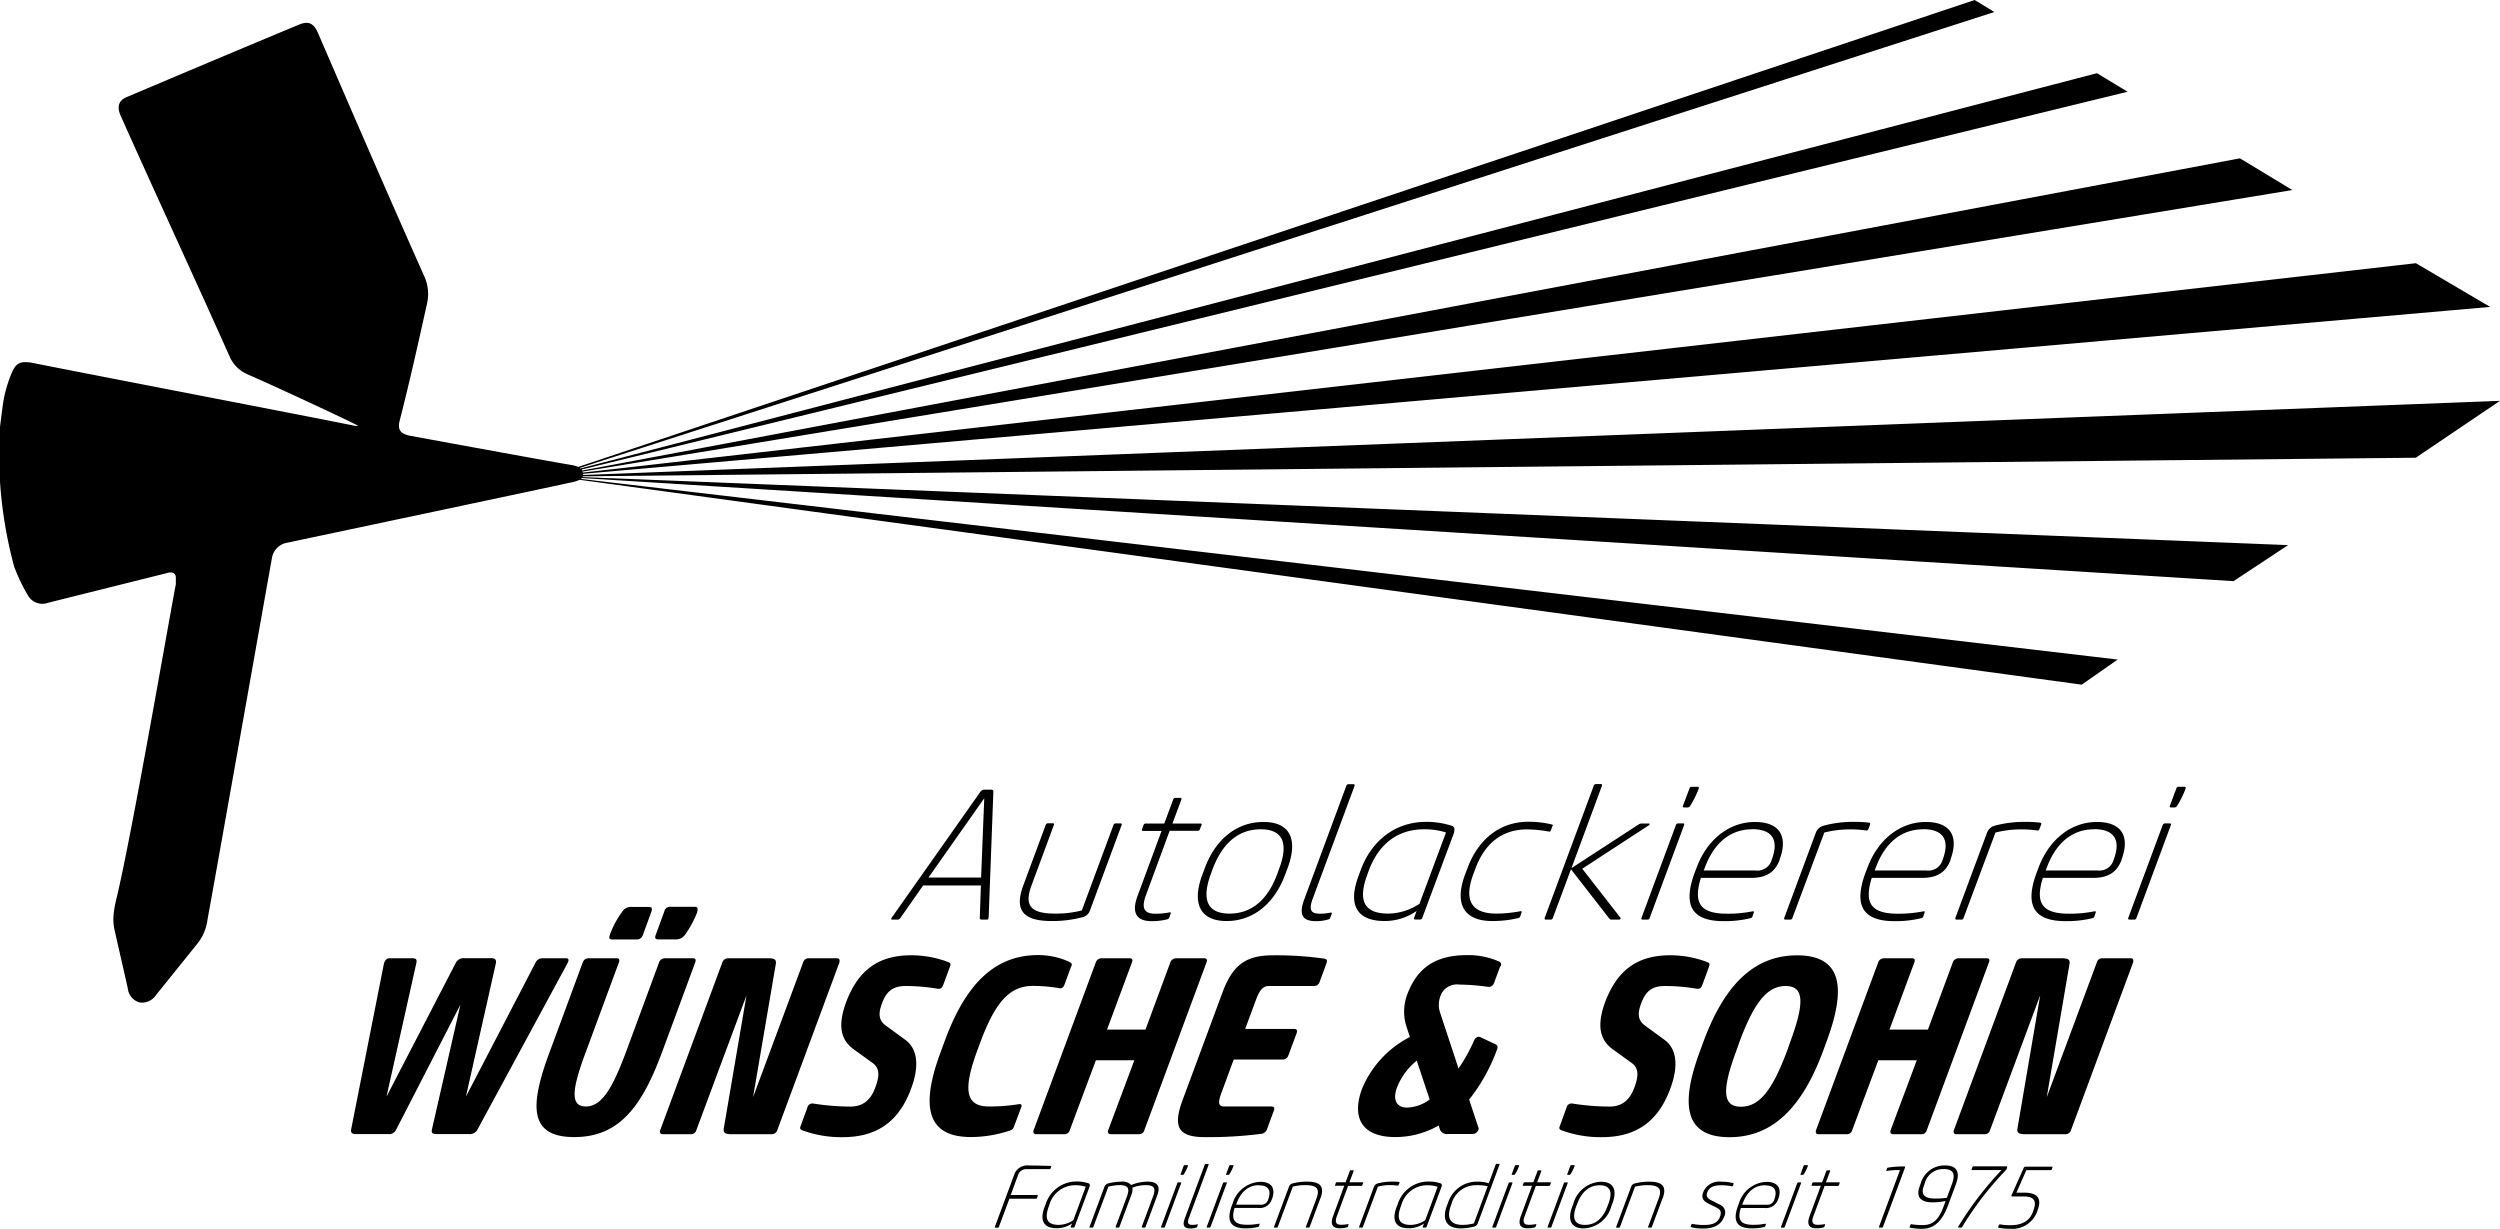
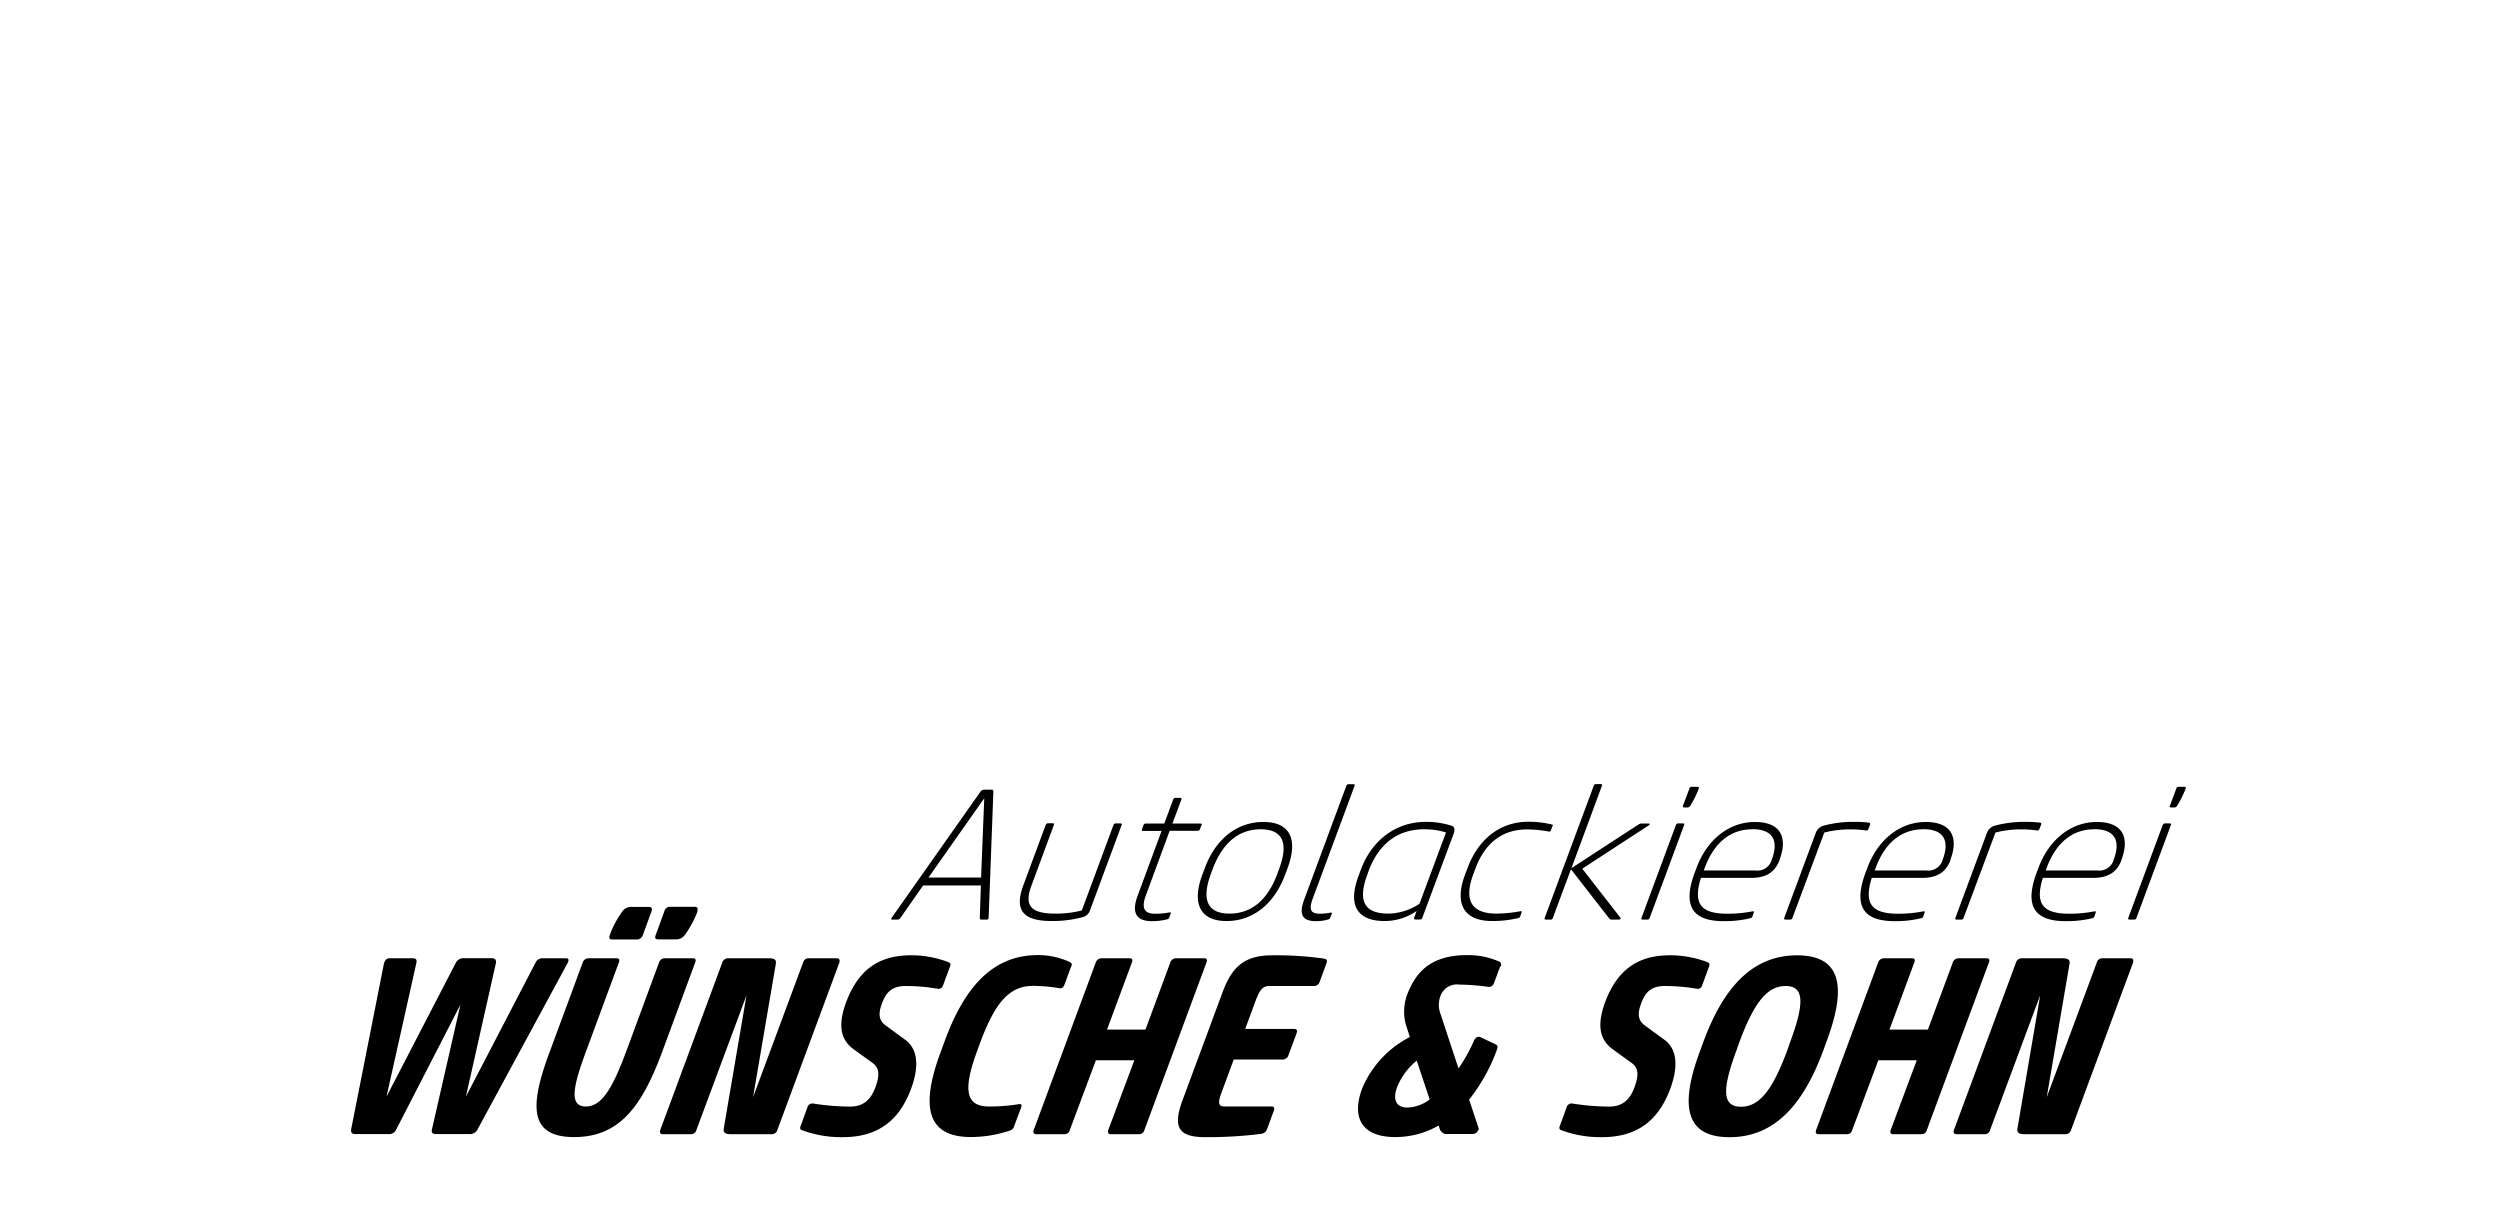
<svg xmlns="http://www.w3.org/2000/svg" id="Autolackiererei_Wünsche___Sohn_Logo" data-name="Autolackiererei_Wünsche_&amp;_Sohn_Logo" width="360" height="176.949" viewBox="0 0 360 176.949">
-   <path id="Pfad_5384" data-name="Pfad 5384" d="M347.89,65.9,360,57.72,83.969,68.4a1.219,1.219,0,0,0,.016-.142v-.031l274.6-24.031L347.89,37.9,83.921,68.052l-.047-.142L330.1,27.366,322.553,22.8,83.843,67.754l-.094-.142,222.621-54.4-4.4-2.674L83.575,67.455a.354.354,0,0,0-.079-.079L287.182,1.73,284.351,0,83.261,67.235a4.343,4.343,0,0,0-1.007-.283c-1.746-.267-17.3-3.114-23.277-4.215-1.415-.315-1.73-.944-1.415-2.2,1.415-5.5,2.674-11.166,3.932-16.828a6.2,6.2,0,0,0-.472-4.089C55.832,27.979,50.8,16.341,45.767,4.7c-.629-1.415-1.415-1.73-2.831-1.1-8.336,3.46-16.514,6.92-24.692,10.38-1.1.472-1.415,1.258-.944,2.516,5.19,11.638,10.537,23.119,15.727,34.758A4.947,4.947,0,0,0,35.7,53.929c5.033,2.2,15.413,7.077,15.885,7.392h-.472C44.98,60.063,13.84,54.087,4.4,52.2c-1.415-.157-2.045,0-2.674,1.415A18.945,18.945,0,0,0,.472,57.861C.315,58.962.157,60.22,0,61.478v7.864A62.46,62.46,0,0,0,2.045,81.609a26.639,26.639,0,0,0,2.045,4.246A2.388,2.388,0,0,0,6.92,86.8l3.775-.944,13.211-3.3c.944-.315,1.415,0,1.415.629v.944c-.944,4.875-6.071,34.522-8.336,44.351-.409,1.746-.944,3.617-.472,5.5.629,2.831,1.258,5.5,1.887,8.336a2.364,2.364,0,0,0,1.73,2.045,2.469,2.469,0,0,0,2.359-1.1c1.887-2.359,3.932-4.875,5.819-7.235a6.915,6.915,0,0,0,1.573-3.617c.629-3.3,8.178-45.924,9.279-52.058a2.672,2.672,0,0,1,2.2-2.2c10.38-2.2,37.573-7.942,40.734-8.65a5.1,5.1,0,0,0,1.368-.409l216.3,29.5,5.19-3.617L83.654,68.965s.094-.079.142-.126l237.83,14.847,7.864-5.19L83.874,68.7s.047-.079.063-.11L347.89,65.913Z" />
  <path id="Pfad_5385" data-name="Pfad 5385" d="M265.865,77.719,260.927,91.04a.324.324,0,0,1-.346.267h-.645c-.189,0-.252-.079-.189-.267l4.938-13.321c.094-.189.189-.267.362-.267h.645C265.881,77.452,265.944,77.531,265.865,77.719Zm2.139-5.3a13.886,13.886,0,0,1-1.242,2.516.443.443,0,0,1-.393.22h-.456c-.189,0-.252-.079-.173-.267l.912-2.438a.324.324,0,0,1,.346-.267h.834c.157,0,.22.079.173.236h0ZM254.825,78.3c-3.051,0-5.457,1.84-6.826,5.536l-.157.393h7.439a2.13,2.13,0,0,0,2.359-1.557c1.117-2.972-.063-4.388-2.815-4.388h0Zm3.963,4.372c-.676,1.84-1.982,2.626-4.1,2.626h-7.25c-1.164,3.743,0,5.159,3.79,5.159a18.344,18.344,0,0,0,3.664-.346c.142-.031.2.031.157.189l-.2.582a.365.365,0,0,1-.283.22,15.51,15.51,0,0,1-3.869.425c-4.577,0-5.913-2.28-4.136-7.03l.236-.613c1.494-4.089,4.7-6.637,8.414-6.637s4.765,2.218,3.554,5.426h.031ZM247.2,77.609l-.252.645a.286.286,0,0,1-.33.22,15.123,15.123,0,0,0-2.343-.157,14.531,14.531,0,0,0-3.664.456L236.031,91.04a.324.324,0,0,1-.346.267h-.645c-.189,0-.252-.079-.189-.267L239.4,78.789a1.647,1.647,0,0,1,1.054-.991,16.322,16.322,0,0,1,4.372-.566,17.672,17.672,0,0,1,2.2.11c.189.031.22.11.173.267h0Zm-17,.692c-3.051,0-5.457,1.84-6.826,5.536l-.157.393h7.439a2.13,2.13,0,0,0,2.359-1.557c1.117-2.972-.063-4.388-2.815-4.388h0Zm3.963,4.372c-.676,1.84-1.982,2.626-4.1,2.626H222.8c-1.164,3.743,0,5.159,3.79,5.159a18.344,18.344,0,0,0,3.664-.346c.142-.031.2.031.157.189l-.2.582a.365.365,0,0,1-.283.22,15.51,15.51,0,0,1-3.869.425c-4.577,0-5.913-2.28-4.136-7.03l.236-.613c1.494-4.089,4.7-6.637,8.414-6.637s4.765,2.218,3.554,5.426h.031Zm-11.591-5.064-.252.645a.3.3,0,0,1-.33.22,15.2,15.2,0,0,0-2.359-.157,14.53,14.53,0,0,0-3.664.456L211.386,91.04a.324.324,0,0,1-.346.267h-.645c-.189,0-.252-.079-.189-.267l4.545-12.252a1.647,1.647,0,0,1,1.054-.991,16.322,16.322,0,0,1,4.372-.566,17.672,17.672,0,0,1,2.2.11c.189.031.22.11.173.267h.016Zm-16.986.692c-3.051,0-5.457,1.84-6.826,5.536l-.157.393h7.439a2.13,2.13,0,0,0,2.359-1.557c1.117-2.972-.063-4.388-2.815-4.388h0Zm3.963,4.372c-.676,1.84-1.982,2.626-4.1,2.626h-7.25c-1.164,3.743,0,5.159,3.79,5.159a18.344,18.344,0,0,0,3.664-.346c.142-.031.2.031.157.189l-.2.582a.365.365,0,0,1-.283.22,15.51,15.51,0,0,1-3.869.425c-4.577,0-5.913-2.28-4.136-7.03l.236-.613c1.494-4.089,4.7-6.637,8.414-6.637s4.765,2.218,3.554,5.426h.031Zm-13.777-4.954L190.83,91.04a.324.324,0,0,1-.346.267h-.645c-.189,0-.252-.079-.189-.267l4.938-13.321a.351.351,0,0,1,.362-.267h.645C195.784,77.452,195.847,77.531,195.768,77.719Zm2.123-5.3a13.886,13.886,0,0,1-1.242,2.516.443.443,0,0,1-.393.22H195.8c-.189,0-.252-.079-.173-.267l.912-2.438a.324.324,0,0,1,.346-.267h.834c.157,0,.22.079.173.236h0Zm-7.235,5.332-9.547,6.228,5.473,7.03c.11.126.031.3-.189.3H185.4a.44.44,0,0,1-.393-.157l-5.52-7.093-2.6,6.983a.324.324,0,0,1-.346.267H175.9c-.189,0-.252-.079-.189-.267l7.046-18.983a.351.351,0,0,1,.362-.267h.645c.189,0,.252.079.173.267L179.554,83.9l9.641-6.275a.864.864,0,0,1,.5-.157h.959c.22,0,.22.126,0,.3h0Zm-13.856.11-.2.582c-.063.157-.173.22-.267.189a18.577,18.577,0,0,0-3.177-.315c-3.444,0-6.024,1.84-7.439,5.662l-.3.8c-1.415,3.822-.2,5.662,3.334,5.662a18.836,18.836,0,0,0,3.46-.346c.142-.031.2.031.157.189l-.2.582a.365.365,0,0,1-.283.22,15.746,15.746,0,0,1-3.759.425c-4.089,0-5.442-2.485-3.916-6.637l.393-1.022c1.541-4.136,4.671-6.637,8.744-6.637a14.165,14.165,0,0,1,3.381.393c.126.031.173.079.126.22l-.047.031Zm-18.448.44c-3.853,0-6.543,2.107-8.005,5.992l-.2.566c-1.447,3.932-.267,5.583,3.02,5.583a8.329,8.329,0,0,0,4.5-1.415l3.822-10.27a10.447,10.447,0,0,0-3.13-.456h0Zm4.309.456-4.577,12.267a.324.324,0,0,1-.346.267h-.645c-.189,0-.252-.079-.189-.267l.409-1.117-.063.157a8.005,8.005,0,0,1-4.608,1.447c-3.664,0-5.426-1.982-3.759-6.464l.346-.944c1.478-3.979,4.8-6.873,9.389-6.873a11.925,11.925,0,0,1,3.7.566c.377.126.472.488.315.959Zm-14.343-6.7L142.3,88.288c-.661,1.793-.142,2.17,1.117,2.17a7.992,7.992,0,0,0,1.447-.157c.173-.031.236.031.173.189l-.236.582c0,.079-.11.157-.189.189a5.985,5.985,0,0,1-1.872.267c-1.824,0-2.5-.834-1.683-3.067l6.071-16.388a.351.351,0,0,1,.362-.267h.645c.189,0,.252.079.173.267h.016ZM134.809,78.3c-3.067,0-5.457,1.84-6.92,5.725l-.252.692c-1.431,3.869-.393,5.725,2.674,5.725s5.457-1.84,6.889-5.725l.252-.692c1.463-3.885.425-5.725-2.658-5.725h.016Zm3.869,5.6-.362.959c-1.526,4.136-4.592,6.653-8.414,6.653s-5.033-2.516-3.507-6.653l.362-.959c1.526-4.152,4.592-6.653,8.446-6.653S140.219,79.764,138.678,83.9Zm-12.409-6.181-.2.535a.34.34,0,0,1-.362.267h-4.01l-3.429,9.311c-.661,1.793-.252,2.626,1.305,2.626a9.762,9.762,0,0,0,2.092-.189c.173-.031.236.031.173.189l-.2.566a.4.4,0,0,1-.283.236,8.443,8.443,0,0,1-2.265.267c-2.092,0-2.957-1.117-2-3.664l3.444-9.326h-2.642c-.189,0-.22-.079-.173-.267l.2-.535a.351.351,0,0,1,.362-.267h2.642l1.274-3.429a.34.34,0,0,1,.362-.267h.645c.189,0,.22.079.173.267L122.1,77.468h4.01c.189,0,.252.079.173.267h-.016Zm-11.5,0-4.545,12.267a1.487,1.487,0,0,1-1.022.959,16.722,16.722,0,0,1-4.514.566c-4.058,0-5.395-1.526-4.073-5.111l3.224-8.7c.094-.189.173-.267.362-.267h.645c.189,0,.252.079.173.267L101.8,86.4c-1.117,2.988,0,4.042,3.429,4.042a14.892,14.892,0,0,0,3.822-.456l4.545-12.267a.351.351,0,0,1,.362-.267h.645c.189,0,.252.079.173.267h0Zm-27.79,7.533h7.565L95,73.835,86.966,85.253Zm8.634,5.788c0,.189-.079.267-.236.267H94.61c-.157,0-.252-.079-.252-.22l.157-4.7H86.2l-3.287,4.7a.468.468,0,0,1-.393.22h-.771c-.157,0-.2-.079-.079-.267L94.437,72.907a.7.7,0,0,1,.6-.315h.959c.22,0,.33.11.315.315L95.632,91.04h0Z" transform="translate(46.732 41.117)" />
  <path id="Pfad_5386" data-name="Pfad 5386" d="M288.777,90.988l-8.965,24.2a.827.827,0,0,1-.755.582h-5.866c-.8,0-1.164-.173-1.1-.755l3.287-19.25-7.235,19.455a.751.751,0,0,1-.708.55h-4.121c-.33,0-.472-.22-.377-.55l8.965-24.2a.866.866,0,0,1,.786-.582h5.866c.8,0,1.132.173,1.054.755l-3.287,19.25,7.235-19.471a.774.774,0,0,1,.739-.535h4.121c.33,0,.425.22.346.535h0ZM268,91.02l-8.965,24.2a.76.76,0,0,1-.739.55h-4.089c-.33,0-.472-.22-.377-.55l3.775-10.1h-5.536l-3.775,10.1a.746.746,0,0,1-.739.55h-4.089c-.33,0-.472-.22-.377-.55l8.965-24.2a.866.866,0,0,1,.786-.582h4.089c.362,0,.472.22.33.582l-3.586,9.688h5.536L262.8,91.02a.866.866,0,0,1,.786-.582h4.089C268.033,90.438,268.143,90.658,268,91.02Zm-29.284,3.413c-2.674,0-4.545,2.391-6.684,8.147l-.377,1.085c-2.139,5.756-2.045,8.147.629,8.147s4.545-2.391,6.684-8.147l.377-1.085C241.485,96.823,241.39,94.432,238.717,94.432Zm5.9,7.99-.5,1.368c-3.02,8.147-7.282,12.409-13.478,12.409s-7.282-4.262-4.246-12.409l.5-1.368c3.02-8.147,7.282-12.409,13.478-12.409S247.65,94.275,244.614,102.422ZM227.708,91.6l-.975,2.642c-.142.44-.362.645-.818.582a26.846,26.846,0,0,0-4.592-.393c-1.809,0-2.768.723-3.413,2.532-.55,1.447-.456,2.422.535,3.145l2.815,2.06c1.7,1.227,2.123,3.586.865,7.014-1.6,4.341-4.5,7.014-9.845,7.014a16.266,16.266,0,0,1-5.8-.975c-.3-.11-.425-.252-.283-.613l.975-2.674a.736.736,0,0,1,.818-.582,35.013,35.013,0,0,0,5.347.44c1.95,0,3-1.054,3.649-2.862.55-1.526.613-2.642-.409-3.4l-2.768-2c-1.982-1.447-2.218-3.617-1.1-6.731,1.714-4.561,4.561-6.794,9.374-6.794a14.951,14.951,0,0,1,5.332.975c.3.11.425.252.283.613h0Zm-42.1,13.573a9.355,9.355,0,0,0-2.862,3.9c-.645,1.809-.031,2.862,1.478,2.862a5.679,5.679,0,0,0,3.24-1.164l-1.872-5.615h.016Zm12-13.541-.9,2.422a.767.767,0,0,1-.818.5,31.964,31.964,0,0,0-4.168-.33,2.511,2.511,0,0,0-2.705,1.636,3.6,3.6,0,0,0,0,2.564l2.6,7.879a24.114,24.114,0,0,0,2.218-3.979c.189-.472.6-.723.991-.5l2.139,1.007c.3.142.33.362.189.755a25.64,25.64,0,0,1-4.01,7.2l1.368,4.121c.063.283-.33.834-.865.834H190.1a1.084,1.084,0,0,1-1.227-.865l-.11-.362a12.485,12.485,0,0,1-6.26,1.667c-4.844,0-6.307-2.815-4.781-6.952a14.75,14.75,0,0,1,6.889-7.455l-.425-1.305a7.075,7.075,0,0,1,0-4.7c1.305-3.507,3.586-5.788,8.7-5.788a11.076,11.076,0,0,1,4.545.912.47.47,0,0,1,.236.723h-.047Zm-25.022-.425-.975,2.642a.835.835,0,0,1-.786.582H164.31c-.912,0-1.384.692-1.887,2.06l-1.526,4.121h7.014c.393,0,.55.173.393.613l-1.18,3.177a.872.872,0,0,1-.865.613h-7.014l-1.73,4.7c-.535,1.415-.55,2.06.362,2.06h6.794c.362,0,.5.22.362.582L164.059,115a1.02,1.02,0,0,1-.881.723,61.283,61.283,0,0,1-8.037.472c-3.9,0-4.7-1.447-3.256-5.347l5.725-15.444c1.447-3.948,3.334-5.395,7.25-5.395a49.409,49.409,0,0,1,7.376.472c.425.079.535.252.346.723ZM155.33,91.02l-8.965,24.2a.746.746,0,0,1-.739.55h-4.089c-.33,0-.472-.22-.377-.55l3.775-10.1H139.4l-3.775,10.1a.746.746,0,0,1-.739.55H130.8c-.33,0-.472-.22-.377-.55l8.965-24.2a.882.882,0,0,1,.786-.582h4.089c.362,0,.472.22.33.582L141,100.708h5.536l3.586-9.688a.866.866,0,0,1,.786-.582H155C155.362,90.438,155.472,90.658,155.33,91.02Zm-19.5.613-.959,2.611c-.142.362-.362.582-.739.5a22.919,22.919,0,0,0-3.806-.33c-3.444,0-5.473,2.5-7.581,8.147l-.409,1.117c-2.076,5.615-1.761,8.1,1.651,8.1a25.528,25.528,0,0,0,4.294-.33c.409-.079.488.142.346.5l-1.022,2.721c-.094.33-.3.5-.8.645a17.842,17.842,0,0,1-5.394.865c-6.48,0-7.235-4.529-4.356-12.267l.613-1.667c2.847-7.706,6.9-12.267,13.384-12.267a10.809,10.809,0,0,1,4.529.975c.362.189.409.33.283.645l-.031.031ZM118.4,91.6l-.975,2.642c-.157.44-.362.645-.834.582A26.846,26.846,0,0,0,112,94.432c-1.809,0-2.768.723-3.413,2.532-.55,1.447-.456,2.422.535,3.145l2.815,2.06c1.7,1.227,2.123,3.586.865,7.014-1.6,4.341-4.5,7.014-9.845,7.014a16.266,16.266,0,0,1-5.8-.975c-.315-.11-.425-.252-.283-.613l.975-2.674a.743.743,0,0,1,.834-.582,35.013,35.013,0,0,0,5.347.44c1.95,0,3-1.054,3.649-2.862.55-1.526.613-2.642-.409-3.4l-2.768-2c-1.982-1.447-2.218-3.617-1.085-6.731,1.714-4.561,4.561-6.794,9.374-6.794a14.951,14.951,0,0,1,5.332.975C118.418,91.1,118.544,91.24,118.4,91.6Zm-15.916-.613-8.965,24.2a.827.827,0,0,1-.755.582H86.9c-.8,0-1.164-.173-1.1-.755l3.287-19.25-7.235,19.455a.751.751,0,0,1-.708.55H77.023c-.33,0-.472-.22-.377-.55l8.965-24.2a.866.866,0,0,1,.786-.582h5.866c.8,0,1.132.173,1.054.755l-3.287,19.25,7.235-19.471A.774.774,0,0,1,98,90.438h4.121c.33,0,.425.22.346.535h0Zm-31.769.031L66,103.79c-1.982,5.284-2.422,7.99-.063,7.99s3.885-2.721,5.851-7.99L76.5,91.02a.866.866,0,0,1,.786-.582h4.121c.33,0,.44.22.3.582l-4.781,12.944c-2.894,7.785-6.134,12.22-12.645,12.22s-6.448-4.451-3.554-12.22L65.511,91.02a.866.866,0,0,1,.786-.582h4.121c.33,0,.425.22.3.582Zm3.444-3.932a.882.882,0,0,1-.881.645H69.773c-.44,0-.535-.22-.362-.645l.079-.252a13.762,13.762,0,0,1,1.667-3.067,1.517,1.517,0,0,1,1.463-.723H75.01c.44,0,.535.22.393.645l-1.242,3.4Zm7.864-3.413-.079.252a15.194,15.194,0,0,1-1.667,3.067,1.61,1.61,0,0,1-1.51.723H76.379c-.44,0-.535-.22-.362-.645l1.242-3.4a.807.807,0,0,1,.834-.645H81.6c.44,0,.535.22.393.645h.031ZM63.262,91.24,50.4,115a1.249,1.249,0,0,1-1.227.755H44.5c-.613,0-.834-.173-.708-.692l4.1-17.945-9.232,17.945a1.117,1.117,0,0,1-1.164.692H32.829c-.582,0-.755-.22-.661-.755l4.7-23.764c.11-.44.362-.8.786-.8h3.334c.55,0,.645.22.566.645l-4.309,19.282,9.971-19.25a1.234,1.234,0,0,1,1.164-.692h3.979c.535,0,.708.252.645.692l-4.325,19.25L58.7,91.082a1.085,1.085,0,0,1,1.085-.645H63.12c.44,0,.409.362.142.8Z" transform="translate(18.41 47.555)" />
-   <path id="Pfad_5387" data-name="Pfad 5387" d="M243.4,107.063l-.11.283a.156.156,0,0,1-.173.126h-3.491l-1.431,3.24h1.148c1.887,0,2.532.834,1.919,2.485l-.094.283a3.808,3.808,0,0,1-3.885,2.438,8.054,8.054,0,0,1-1.651-.157c-.063,0-.079-.047-.063-.094l.11-.3s.063-.094.126-.094a8.982,8.982,0,0,0,1.541.126c1.746,0,2.768-.676,3.224-1.919l.079-.22c.519-1.415.047-2-1.4-2h-1.636c-.142,0-.173-.063-.11-.2l1.746-3.916a.286.286,0,0,1,.252-.173H243.3c.094,0,.11.031.079.126v-.031Zm-6.527,0-.094.267a1,1,0,0,1-.126.173,45.524,45.524,0,0,0-6.275,8.163.165.165,0,0,1-.142.079h-.377a.084.084,0,0,1-.047-.126,48.786,48.786,0,0,1,6.244-8.163h-4.231c-.094,0-.11-.031-.079-.126l.11-.283a.156.156,0,0,1,.173-.126h4.765a.1.1,0,0,1,.063.126h.016Zm-9.122.252a2.73,2.73,0,0,0-2.768,2.107l-.11.3c-.44,1.164-.047,1.84,1.636,1.84a11.27,11.27,0,0,0,1.667-.11l.771-2.076C229.448,107.975,229.071,107.315,227.75,107.315Zm1.73,2.186-1.132,3.051c-.834,2.249-2,3.366-3.743,3.366a8.242,8.242,0,0,1-1.761-.173c-.031,0-.047-.047-.031-.094l.11-.3s.063-.094.126-.094a11.112,11.112,0,0,0,1.636.126c1.526,0,2.328-.786,3.051-2.752l.267-.723a8.734,8.734,0,0,1-1.872.2c-1.793,0-2.406-.818-1.872-2.28l.142-.409a3.561,3.561,0,0,1,3.539-2.626c1.573,0,2.233.849,1.541,2.705h0Zm-7.313-2.438-3.177,8.556c-.031.094-.079.126-.157.126h-.33c-.094,0-.126-.031-.094-.126l3.02-8.163h-.33a11.31,11.31,0,0,0-1.573.126c-.063,0-.079,0-.063-.079l.11-.3s.063-.094.11-.094a14.186,14.186,0,0,1,2.139-.173h.252c.094,0,.11.031.079.126h0Zm-9.436,2.3-.094.252a.156.156,0,0,1-.173.126h-1.887l-1.62,4.372c-.315.849-.11,1.227.613,1.227a5.044,5.044,0,0,0,.991-.094c.079,0,.11,0,.079.094l-.094.267s-.063.094-.126.11a3.768,3.768,0,0,1-1.069.126c-.975,0-1.384-.535-.944-1.73l1.62-4.388h-1.242c-.094,0-.11-.031-.079-.126l.094-.252c.047-.094.079-.126.173-.126h1.242l.6-1.6a.156.156,0,0,1,.173-.126h.3c.094,0,.11.031.079.126l-.6,1.6h1.887c.094,0,.126.031.079.126h0Zm-5.552,0-2.328,6.26c-.031.094-.079.126-.157.126h-.3c-.094,0-.126-.031-.094-.126l2.328-6.26c.047-.094.079-.126.173-.126h.3C207.194,109.234,207.225,109.265,207.178,109.359Zm.425-1.305a.329.329,0,0,1-.189.094h-.22c-.094,0-.126-.031-.079-.126l.425-1.148c.031-.094.079-.126.157-.126h.393s.11.031.079.11a5.887,5.887,0,0,1-.582,1.18h0Zm-5.615,1.588c-1.431,0-2.564.865-3.208,2.611l-.063.189h3.491a1.015,1.015,0,0,0,1.117-.723c.519-1.4-.031-2.06-1.321-2.06h-.016Zm1.872,2.045a1.793,1.793,0,0,1-1.934,1.227h-3.413c-.55,1.761,0,2.422,1.793,2.422a8.739,8.739,0,0,0,1.73-.157c.063,0,.094,0,.079.094l-.094.283s-.079.094-.126.094a7.278,7.278,0,0,1-1.824.2c-2.155,0-2.784-1.069-1.95-3.3l.11-.283a4.332,4.332,0,0,1,3.963-3.114c1.746,0,2.249,1.038,1.683,2.548h-.016Zm-6.385-2.265-.094.283s-.079.094-.126.094a8.32,8.32,0,0,0-1.62-.157c-1.1,0-1.7.346-1.95,1.007-.189.519-.063.849.582,1.164l1.18.6a1.241,1.241,0,0,1,.645,1.793c-.425,1.132-1.478,1.667-2.957,1.667a6.618,6.618,0,0,1-1.793-.2q-.071,0-.047-.094l.094-.283s.063-.094.126-.094a8.367,8.367,0,0,0,1.746.157c1.258,0,1.95-.362,2.233-1.148.252-.661.157-1.038-.488-1.353l-1.211-.6c-.755-.393-.975-.849-.708-1.6a2.481,2.481,0,0,1,2.642-1.526,6.533,6.533,0,0,1,1.651.189c.079,0,.079.047.063.094h.031Zm-10.239,2.107-1.526,4.089c-.031.094-.079.126-.157.126h-.3c-.094,0-.126-.031-.094-.126l1.526-4.089c.519-1.415,0-1.9-1.62-1.9a6.907,6.907,0,0,0-1.793.22l-2.155,5.772c-.031.094-.079.126-.157.126h-.3c-.094,0-.126-.031-.094-.126l2.155-5.772a.71.71,0,0,1,.488-.456,8,8,0,0,1,2.123-.267c1.919,0,2.548.723,1.919,2.406h0Zm-9.043-1.887c-1.447,0-2.564.865-3.256,2.689l-.126.33c-.676,1.824-.189,2.689,1.258,2.689s2.564-.865,3.24-2.689l.126-.33c.692-1.824.2-2.689-1.258-2.689h.016Zm1.824,2.626-.173.456a4.278,4.278,0,0,1-3.963,3.13c-1.793,0-2.375-1.18-1.651-3.13l.173-.456a4.281,4.281,0,0,1,3.979-3.13c1.809,0,2.359,1.18,1.636,3.13h0Zm-6.448-2.91-2.328,6.26c-.031.094-.079.126-.157.126h-.3c-.094,0-.126-.031-.094-.126l2.328-6.26c.047-.094.079-.126.173-.126h.3C173.584,109.234,173.616,109.265,173.569,109.359Zm.425-1.305a.328.328,0,0,1-.173.094h-.22c-.094,0-.126-.031-.079-.126l.425-1.148c.031-.094.079-.126.157-.126h.393s.11.031.079.11a5.887,5.887,0,0,1-.582,1.18h0Zm-2.847,1.305-.094.252a.156.156,0,0,1-.173.126h-1.887l-1.62,4.372c-.315.849-.11,1.227.613,1.227a5.043,5.043,0,0,0,.991-.094c.079,0,.11,0,.079.094l-.094.267s-.063.094-.126.11a3.767,3.767,0,0,1-1.069.126c-.975,0-1.384-.535-.944-1.73l1.62-4.388H167.2c-.094,0-.11-.031-.079-.126l.094-.252c.047-.094.079-.126.173-.126h1.242l.6-1.6a.156.156,0,0,1,.173-.126h.3c.094,0,.11.031.079.126l-.6,1.6h1.887c.094,0,.126.031.079.126h0Zm-5.536,0-2.328,6.26c-.031.094-.079.126-.157.126h-.3c-.094,0-.126-.031-.094-.126l2.328-6.26c.047-.094.079-.126.173-.126h.3C165.626,109.234,165.658,109.265,165.611,109.359Zm.409-1.305a.329.329,0,0,1-.189.094h-.22c-.094,0-.126-.031-.079-.126l.425-1.148c.031-.094.079-.126.157-.126h.393s.11.031.079.11a5.887,5.887,0,0,1-.582,1.18h0Zm-5.536,1.588a3.611,3.611,0,0,0-3.617,2.626l-.094.267c-.676,1.824-.126,2.815,1.683,2.815a6.5,6.5,0,0,0,1.62-.22l1.982-5.347a7.7,7.7,0,0,0-1.573-.157h0Zm3.271-2.957-3.13,8.446a.71.71,0,0,1-.488.456,7.865,7.865,0,0,1-1.934.267c-2.17,0-2.721-1.353-2.029-3.24l.173-.44a4.355,4.355,0,0,1,4.278-3.051,5.28,5.28,0,0,1,1.588.236l.991-2.674c.047-.094.079-.126.173-.126h.3c.094,0,.126.031.079.126h0Zm-10.349,2.957a3.867,3.867,0,0,0-3.775,2.815l-.094.267c-.676,1.856-.126,2.626,1.415,2.626a3.872,3.872,0,0,0,2.107-.661l1.793-4.828a4.966,4.966,0,0,0-1.478-.22Zm2.013.2-2.155,5.772c-.031.094-.079.126-.157.126h-.3c-.094,0-.126-.031-.094-.126l.2-.566-.047.11a3.774,3.774,0,0,1-2.17.676c-1.73,0-2.548-.928-1.761-3.051l.173-.44a4.646,4.646,0,0,1,4.419-3.24,5.357,5.357,0,0,1,1.746.267c.173.063.22.22.142.456h0Zm-6.071-.535-.11.3s-.063.11-.157.094a7.7,7.7,0,0,0-1.1-.079,6.527,6.527,0,0,0-1.73.22l-2.155,5.772c-.031.094-.079.126-.157.126h-.3c-.094,0-.126-.031-.094-.126l2.139-5.756a.79.79,0,0,1,.5-.472,7.861,7.861,0,0,1,2.06-.267,6.766,6.766,0,0,1,1.038.047c.079,0,.11.047.079.126h0Zm-5.237.047-.094.252a.156.156,0,0,1-.173.126h-1.887l-1.62,4.372c-.315.849-.11,1.227.613,1.227a5.043,5.043,0,0,0,.991-.094c.079,0,.11,0,.079.094l-.094.267s-.063.094-.126.11a3.767,3.767,0,0,1-1.069.126c-.975,0-1.384-.535-.944-1.73l1.62-4.388h-1.242c-.094,0-.11-.031-.079-.126l.094-.252c.047-.094.079-.126.173-.126h1.242l.6-1.6a.156.156,0,0,1,.173-.126h.3c.094,0,.11.031.079.126l-.6,1.6h1.887c.094,0,.126.031.079.126h0Zm-6.149,2.17-1.526,4.089c-.031.094-.079.126-.157.126h-.3c-.094,0-.126-.031-.094-.126l1.526-4.089c.519-1.415,0-1.9-1.62-1.9a6.907,6.907,0,0,0-1.793.22l-2.155,5.772c-.031.094-.079.126-.157.126h-.3c-.094,0-.126-.031-.094-.126l2.155-5.772a.71.71,0,0,1,.488-.456,8,8,0,0,1,2.123-.267c1.919,0,2.548.723,1.919,2.406Zm-8.855-1.887c-1.431,0-2.564.865-3.208,2.611l-.063.189h3.491a1.015,1.015,0,0,0,1.117-.723c.519-1.4-.031-2.06-1.321-2.06h-.016Zm1.856,2.045a1.793,1.793,0,0,1-1.934,1.227h-3.413c-.55,1.761,0,2.422,1.793,2.422a8.739,8.739,0,0,0,1.73-.157c.063,0,.094,0,.079.094l-.094.283s-.079.094-.126.094a7.278,7.278,0,0,1-1.824.2c-2.155,0-2.784-1.069-1.95-3.3l.11-.283a4.332,4.332,0,0,1,3.963-3.114c1.746,0,2.249,1.038,1.683,2.548h0Zm-6.48-2.328-2.328,6.26c-.031.094-.079.126-.157.126h-.3c-.094,0-.126-.031-.094-.126l2.328-6.26c.047-.094.079-.126.173-.126h.3c.094,0,.126.031.079.126Zm.409-1.305a.329.329,0,0,1-.189.094h-.22c-.094,0-.126-.031-.079-.126l.425-1.148c.031-.094.079-.126.157-.126h.393s.11.031.079.11a5.886,5.886,0,0,1-.582,1.18h.016Zm-3.02-1.368-2.831,7.644c-.315.849-.063,1.022.519,1.022a2.956,2.956,0,0,0,.676-.079c.079,0,.11,0,.079.094l-.11.283s-.047.079-.094.094a2.653,2.653,0,0,1-.881.126c-.849,0-1.18-.393-.786-1.447l2.862-7.722c.047-.094.079-.126.173-.126h.3c.094,0,.126.031.079.126h0Zm-3.963,2.674-2.328,6.26c-.031.094-.079.126-.157.126h-.3c-.094,0-.126-.031-.094-.126l2.328-6.26c.047-.094.079-.126.173-.126h.3c.094,0,.126.031.079.126Zm.425-1.305a.329.329,0,0,1-.189.094h-.22c-.094,0-.126-.031-.079-.126l.425-1.148c.031-.094.079-.126.157-.126h.393s.11.031.079.11a5.886,5.886,0,0,1-.582,1.18h.016Zm-3.853,3.035-1.683,4.529c-.031.094-.079.126-.157.126h-.3c-.094,0-.126-.031-.094-.126l1.636-4.4c.472-1.258,0-1.588-1.069-1.588A5.15,5.15,0,0,0,110.9,110a2.091,2.091,0,0,1-.173,1.085l-1.683,4.529c-.031.094-.079.126-.157.126h-.3c-.094,0-.126-.031-.094-.126l1.636-4.4c.425-1.164.094-1.588-1.022-1.588a7.046,7.046,0,0,0-1.667.22l-2.155,5.772c-.031.094-.079.126-.157.126h-.3c-.094,0-.126-.031-.094-.126l2.139-5.756a.79.79,0,0,1,.5-.472,8.249,8.249,0,0,1,1.982-.267,1.645,1.645,0,0,1,1.368.488,6.183,6.183,0,0,1,2.343-.488c1.368,0,1.934.6,1.415,1.966h0Zm-11.764-1.447a3.867,3.867,0,0,0-3.775,2.815l-.094.267c-.676,1.856-.126,2.626,1.431,2.626a3.872,3.872,0,0,0,2.107-.661l1.793-4.828a4.966,4.966,0,0,0-1.478-.22Zm2.013.2-2.155,5.772c-.031.094-.079.126-.157.126h-.3c-.094,0-.126-.031-.094-.126l.2-.566-.047.11a3.775,3.775,0,0,1-2.17.676c-1.73,0-2.548-.928-1.761-3.051l.173-.44a4.646,4.646,0,0,1,4.419-3.24,5.357,5.357,0,0,1,1.746.267c.173.063.22.22.142.456h0Zm-5.536-2.862-.079.22c-.047.094-.079.126-.157.126h-3.35a1.226,1.226,0,0,0-1.18.865l-1.054,2.862H97.2a.1.1,0,0,1,.063.126l-.094.283c-.047.094-.079.126-.157.126H93.186l-1.51,4.042c-.031.094-.079.126-.157.126h-.33c-.094,0-.126-.031-.094-.126l2.752-7.423A1.988,1.988,0,0,1,96,106.8c.975,0,2.076.031,3.13.063.079,0,.094.031.063.126h0Z" transform="translate(52.167 61.031)" />
</svg>